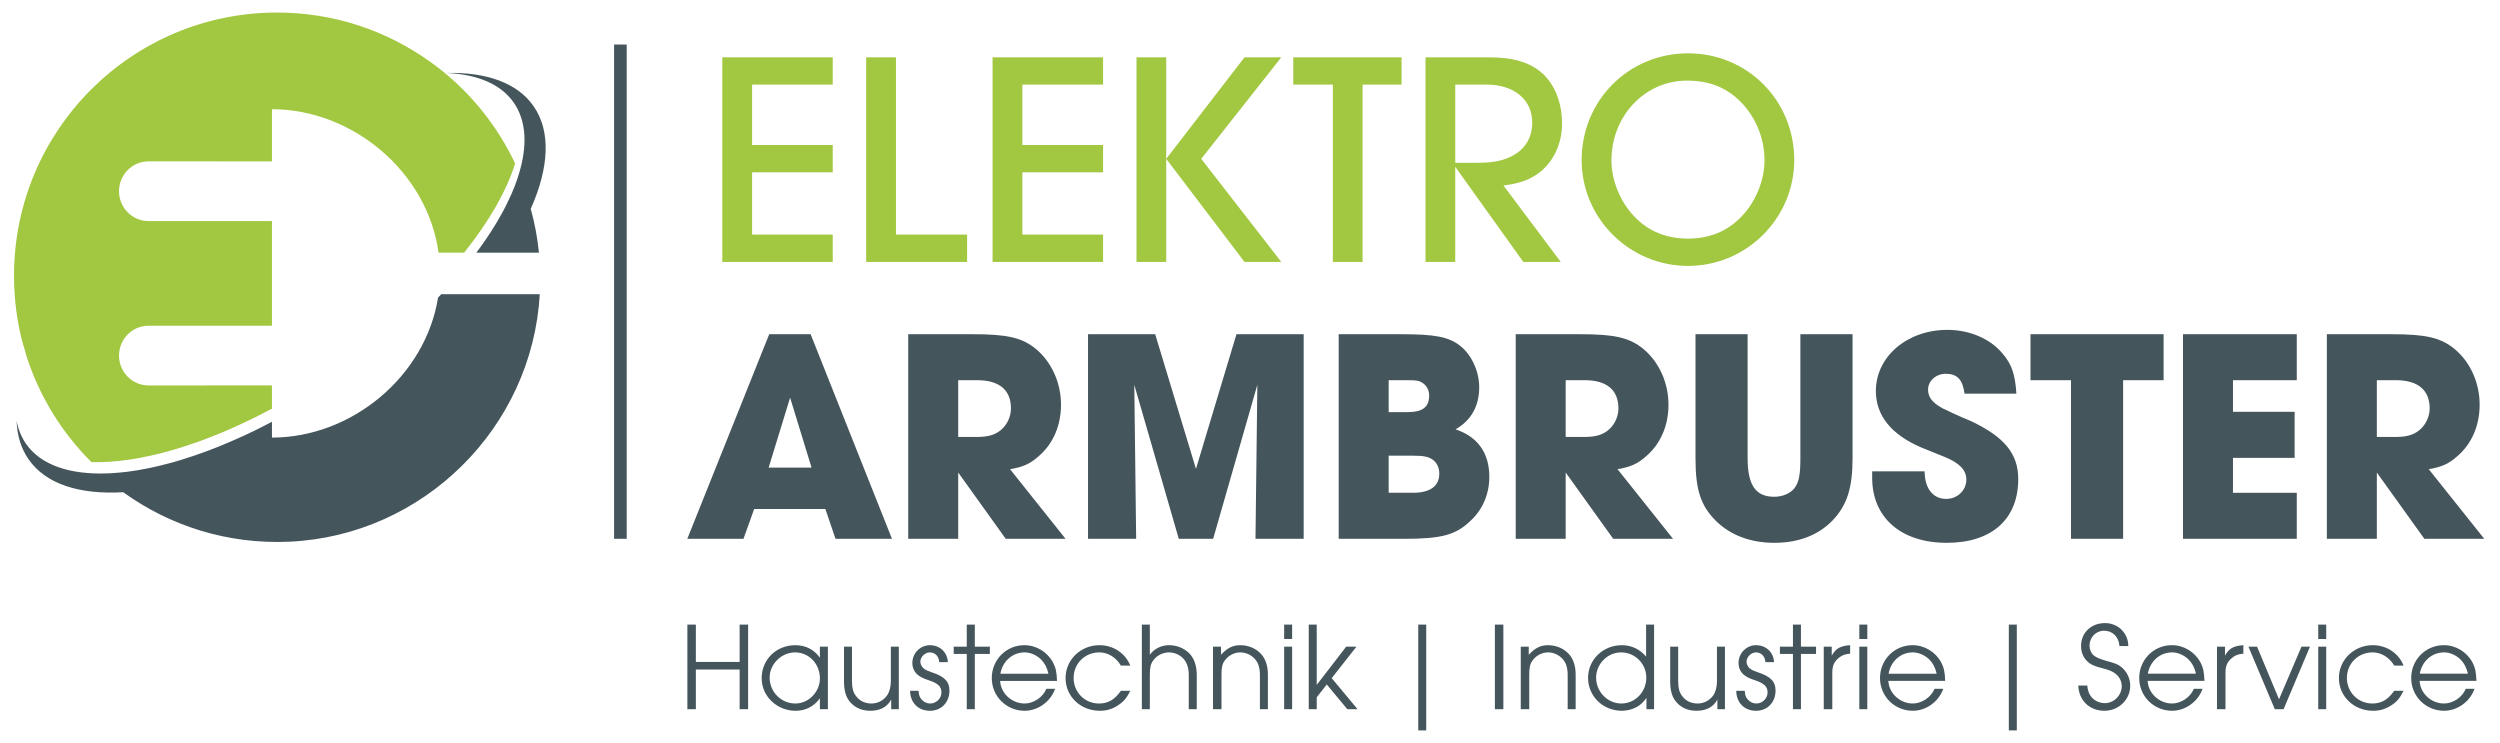
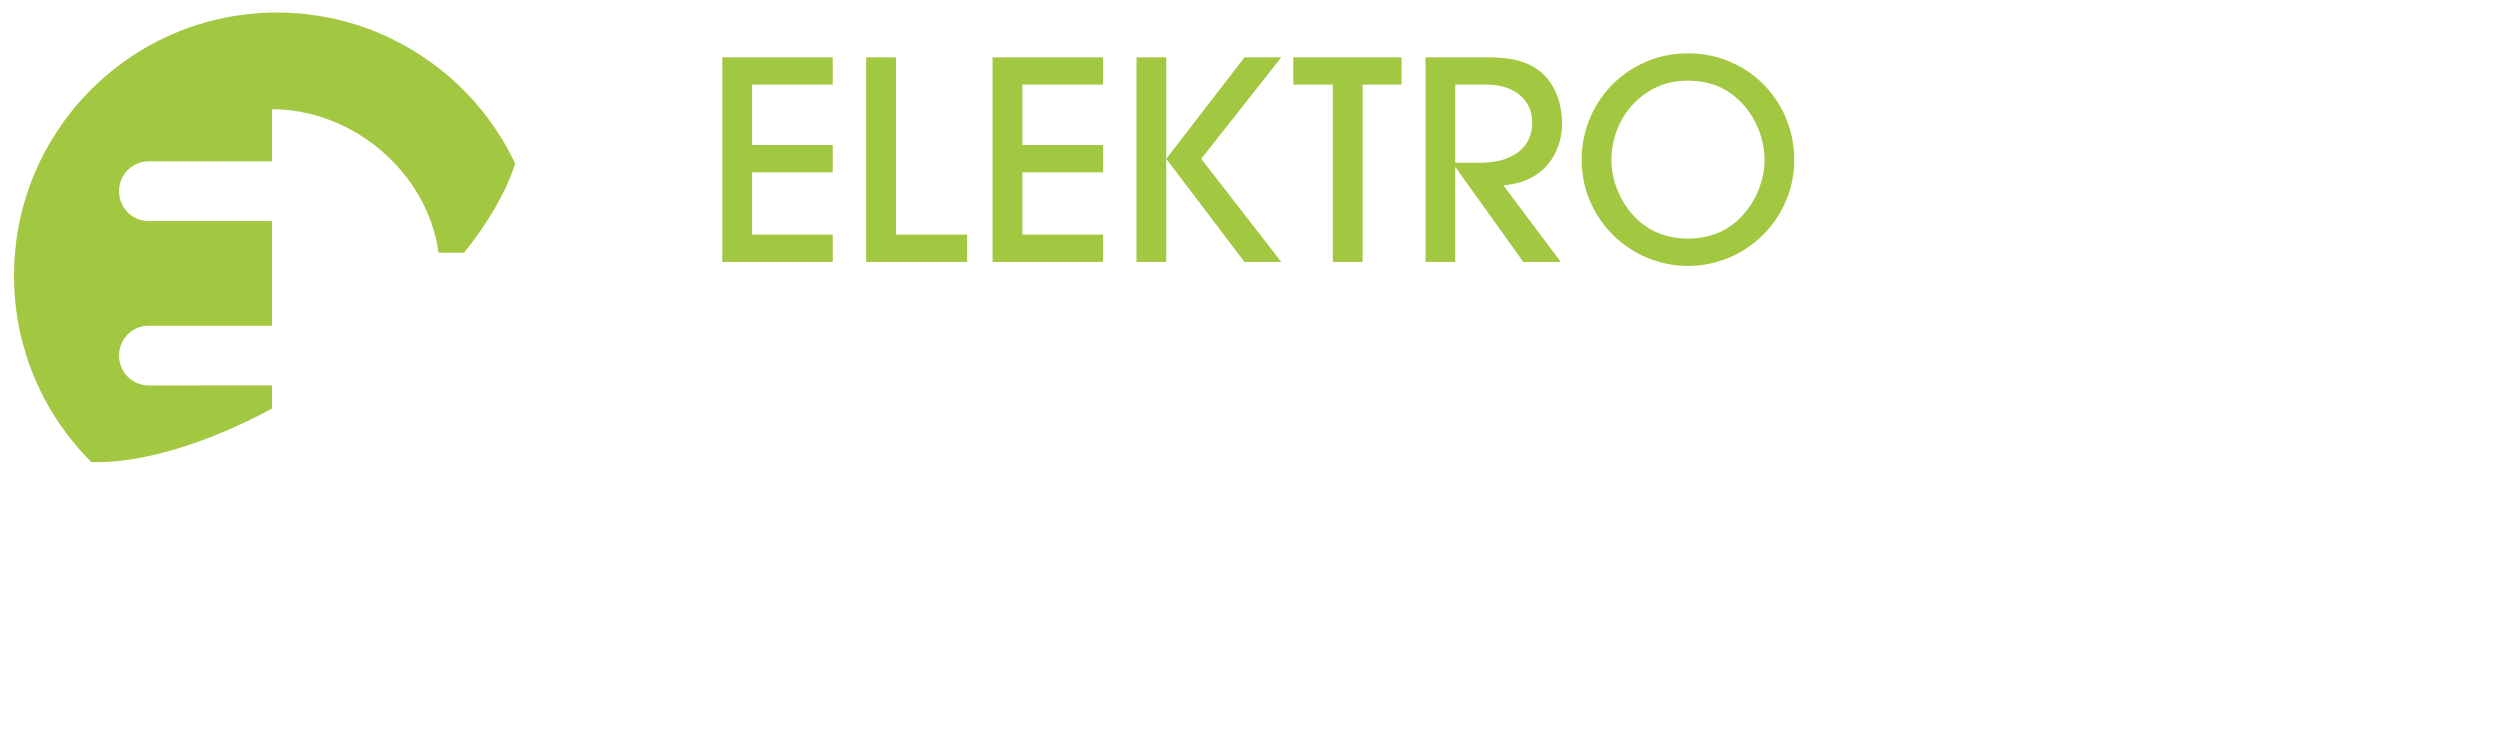
<svg xmlns="http://www.w3.org/2000/svg" xml:space="preserve" width="350px" height="104px" version="1.1" style="shape-rendering:geometricPrecision; text-rendering:geometricPrecision; image-rendering:optimizeQuality; fill-rule:evenodd; clip-rule:evenodd" viewBox="0 0 350 104.2">
  <defs>
    <style type="text/css">
   
    .fil0 {fill:none}
    .fil2 {fill:#A2C741;fill-rule:nonzero}
    .fil1 {fill:#45555C;fill-rule:nonzero}
   
  </style>
  </defs>
  <g id="Ebene_x0020_1">
-     <rect class="fil0" x="-0.13" y="0.06" width="350" height="104.2" />
    <g id="_2576424099008">
-       <path class="fil1" d="M74.49 14.87c-2.28,-3.26 -6.59,-4.75 -12.1,-4.64 -0.01,0 -0.01,0.01 0,0.01 4.23,0.2 7.5,1.54 9.32,4.13 1.81,2.59 1.96,6.11 0.71,10.12 -0.14,0.47 -0.31,0.95 -0.49,1.43 -0.05,0.12 -0.09,0.25 -0.14,0.37 -0.09,0.22 -0.17,0.43 -0.27,0.65 -0.04,0.11 -0.09,0.22 -0.14,0.33 -0.17,0.38 -0.35,0.76 -0.54,1.15 -0.06,0.13 -0.13,0.27 -0.2,0.41 -0.11,0.22 -0.22,0.43 -0.33,0.64 -0.08,0.16 -0.17,0.31 -0.25,0.46 -0.19,0.35 -0.39,0.69 -0.59,1.04 -0.1,0.17 -0.19,0.33 -0.29,0.49 -0.13,0.21 -0.26,0.41 -0.39,0.62 -0.11,0.19 -0.23,0.37 -0.35,0.56 -0.2,0.3 -0.4,0.61 -0.61,0.91 -0.14,0.2 -0.28,0.41 -0.42,0.61 -0.13,0.19 -0.27,0.38 -0.41,0.58 -0.16,0.21 -0.31,0.43 -0.48,0.64l-0.03 0.06 8.77 0c-0.21,-2.11 -0.6,-4.17 -1.15,-6.15 2.56,-5.74 2.88,-10.86 0.38,-14.42zm-12.93 26.39l-0.04 0.05c-0.13,0.14 -0.27,0.29 -0.41,0.43 -1.79,11.11 -12.16,19.64 -23.3,19.64l0 -2.22c-0.18,0.1 -0.36,0.19 -0.53,0.28 -0.11,0.05 -0.21,0.1 -0.31,0.16 -0.43,0.22 -0.86,0.44 -1.29,0.65 -0.13,0.06 -0.26,0.12 -0.38,0.19 -0.5,0.24 -0.99,0.47 -1.48,0.7 -0.12,0.05 -0.25,0.11 -0.37,0.16 -0.4,0.19 -0.81,0.37 -1.21,0.54 -0.13,0.06 -0.26,0.12 -0.39,0.17 -0.47,0.21 -0.95,0.4 -1.42,0.59 -0.14,0.06 -0.28,0.11 -0.42,0.17 -0.38,0.15 -0.76,0.3 -1.14,0.44 -0.13,0.05 -0.26,0.1 -0.38,0.14 -0.46,0.17 -0.91,0.33 -1.37,0.49 -0.15,0.05 -0.3,0.1 -0.45,0.15 -0.36,0.12 -0.72,0.24 -1.08,0.35 -0.12,0.04 -0.25,0.08 -0.37,0.12 -0.43,0.13 -0.87,0.26 -1.29,0.38 -0.16,0.04 -0.32,0.09 -0.48,0.13 -0.34,0.09 -0.68,0.18 -1.02,0.26 -0.13,0.04 -0.26,0.07 -0.39,0.1 -0.4,0.1 -0.79,0.18 -1.18,0.27 -0.17,0.03 -0.33,0.07 -0.49,0.1 -0.33,0.06 -0.66,0.13 -0.98,0.18 -0.16,0.03 -0.33,0.06 -0.49,0.09 -0.32,0.05 -0.65,0.1 -0.97,0.14 -0.16,0.03 -0.32,0.05 -0.47,0.07 -0.33,0.04 -0.66,0.07 -0.98,0.1 -0.16,0.02 -0.31,0.03 -0.47,0.04 -0.28,0.03 -0.56,0.04 -0.83,0.06 -0.15,0.01 -0.31,0.01 -0.45,0.02 -5.24,0.19 -9.3,-1.13 -11.41,-4.14 -0.66,-0.96 -1.1,-2.04 -1.33,-3.23 0.08,2.05 0.62,3.88 1.7,5.42 2.43,3.48 7.19,4.95 13.26,4.59 6.51,4.7 14.6,7.34 23.33,6.94 18.78,-0.87 34.02,-15.97 35.1,-34.72l-13.82 0zm26.01 -35.01l0 69.33 -1.77 0 0 -69.33 1.77 0zm25.93 59.34l-3.01 -9.81 -3.01 9.81 6.02 0zm-8.05 5.81l-1.5 4.18 -7.88 0 11.49 -28.7 5.81 0 11.41 28.7 -7.92 0 -1.42 -4.18 -9.99 0zm31.2 -10.11c1.55,0 2.5,-0.26 3.32,-0.9 0.9,-0.69 1.5,-1.9 1.5,-3.1 0,-2.58 -1.63,-3.96 -4.73,-3.96l-2.67 0 0 7.96 2.58 0zm-9.59 -14.41l9.08 0c4.78,0 6.88,0.47 8.82,2.06 2.19,1.81 3.53,4.73 3.53,7.83 0,2.93 -1.12,5.51 -3.14,7.23 -1.21,1.08 -2.2,1.51 -4.01,1.81l7.79 9.77 -8.39 0 -6.67 -9.3 0 9.3 -7.01 0 0 -28.7zm25.22 0l9.42 0 5.72 18.89 5.68 -18.89 9.43 0 0 28.7 -6.76 0 0.26 -21.6 -6.2 21.6 -4.82 0 -6.24 -21.6 0.26 21.6 -6.75 0 0 -28.7zm45.61 22.24c2.37,0 3.66,-0.94 3.66,-2.66 0,-0.87 -0.34,-1.6 -0.99,-2.03 -0.6,-0.38 -1.2,-0.51 -2.67,-0.51l-3.44 0 0 5.2 3.44 0zm-0.86 -11.31c2.2,0 3.1,-0.69 3.1,-2.37 0,-0.73 -0.39,-1.42 -0.99,-1.77 -0.47,-0.3 -0.86,-0.34 -2.11,-0.34l-2.58 0 0 4.48 2.58 0zm-9.59 -10.93l8.82 0c4.69,0 6.62,0.38 8.17,1.59 1.64,1.25 2.72,3.61 2.72,5.85 0,2.63 -1.12,4.65 -3.32,5.9 3.1,1.03 4.74,3.31 4.74,6.67 0,2.41 -0.95,4.64 -2.67,6.19 -2.07,1.98 -4.05,2.5 -9.38,2.5l-9.08 0 0 -28.7zm34.42 14.41c1.55,0 2.5,-0.26 3.32,-0.9 0.9,-0.69 1.5,-1.9 1.5,-3.1 0,-2.58 -1.63,-3.96 -4.73,-3.96l-2.67 0 0 7.96 2.58 0zm-9.59 -14.41l9.08 0c4.77,0 6.88,0.47 8.82,2.06 2.19,1.81 3.53,4.73 3.53,7.83 0,2.93 -1.12,5.51 -3.14,7.23 -1.21,1.08 -2.2,1.51 -4.01,1.81l7.79 9.77 -8.39 0 -6.67 -9.3 0 9.3 -7.01 0 0 -28.7zm32.53 0l0 17.38c0,3.79 1.12,5.42 3.74,5.42 1.12,0 2.16,-0.43 2.76,-1.12 0.69,-0.86 0.9,-1.85 0.9,-4.3l0 -17.38 7.32 0 0 17.38c0,4.22 -0.78,6.63 -2.84,8.78 -2.03,2.06 -4.78,3.1 -8.14,3.1 -3.35,0 -6.15,-1.08 -8.17,-3.06 -2.15,-2.15 -2.88,-4.34 -2.88,-8.82l0 -17.38 7.31 0zm30.43 8.34c-0.26,-1.98 -1.04,-2.79 -2.63,-2.79 -1.38,0 -2.49,0.99 -2.49,2.23 0,0.99 0.55,1.77 1.85,2.5 0.17,0.13 0.38,0.22 0.6,0.3l1.16 0.56 1.16 0.52 1.21 0.51c4.69,2.2 6.67,4.57 6.67,8.14 0,5.63 -3.7,8.95 -10.03,8.95 -6.41,0 -10.46,-3.53 -10.46,-9.13l0 -0.9 7.36 0c0,2.37 1.16,3.87 3.01,3.87 1.6,0 2.84,-1.2 2.84,-2.71 0,-1.33 -0.94,-2.32 -3.05,-3.18 -1.42,-0.56 -2.54,-1.03 -3.31,-1.34 -4.18,-1.8 -6.33,-4.47 -6.33,-7.91 0,-4.82 4.39,-8.57 10.03,-8.57 3.14,0 6.02,1.25 7.74,3.32 1.29,1.5 1.77,2.92 1.94,5.63l-7.27 0zm14.93 -1.89l-5.68 0 0 -6.45 18.67 0 0 6.45 -5.68 0 0 22.25 -7.31 0 0 -22.25zm15.71 -6.45l15.96 0 0 6.45 -8.95 0 0 4.43 8.65 0 0 6.46 -8.65 0 0 4.9 8.95 0 0 6.46 -15.96 0 0 -28.7zm29.78 14.41c1.55,0 2.49,-0.26 3.31,-0.9 0.9,-0.69 1.51,-1.9 1.51,-3.1 0,-2.58 -1.64,-3.96 -4.74,-3.96l-2.67 0 0 7.96 2.59 0zm-9.6 -14.41l9.08 0c4.78,0 6.88,0.47 8.82,2.06 2.2,1.81 3.53,4.73 3.53,7.83 0,2.93 -1.12,5.51 -3.14,7.23 -1.21,1.08 -2.2,1.51 -4,1.81l7.79 9.77 -8.4 0 -6.67 -9.3 0 9.3 -7.01 0 0 -28.7zm-229.97 40.73l1.19 0 0 5.24 6.14 0 0 -5.24 1.19 0 0 11.87 -1.19 0 0 -5.57 -6.14 0 0 5.57 -1.19 0 0 -11.87zm11.54 7.42c0,2.03 1.61,3.65 3.62,3.65 1.85,0 3.43,-1.63 3.43,-3.52 0,-2.05 -1.53,-3.65 -3.49,-3.65 -1.9,0 -3.56,1.64 -3.56,3.52zm8.17 4.45l-1.12 0 0 -1.53c-0.85,1.16 -2.01,1.75 -3.42,1.75 -2.61,0 -4.75,-2.05 -4.75,-4.56 0,-2.63 2.05,-4.64 4.72,-4.64 1.44,0 2.63,0.6 3.45,1.76l0 -1.55 1.12 0 0 8.77zm9.95 0l-1.07 0 0 -1.35c-0.57,1.05 -1.55,1.57 -2.95,1.57 -1.28,0 -2.35,-0.54 -3.01,-1.48 -0.45,-0.64 -0.66,-1.5 -0.66,-2.67l0 -4.84 1.12 0 0 4.84c0,0.93 0.16,1.55 0.54,2.05 0.51,0.71 1.28,1.08 2.18,1.08 0.88,0 1.68,-0.41 2.19,-1.12 0.34,-0.48 0.54,-1.19 0.54,-2.01l0 -4.84 1.12 0 0 8.77zm2.77 -2.58c0.04,0.57 0.13,0.87 0.41,1.2 0.31,0.37 0.77,0.58 1.21,0.58 0.86,0 1.59,-0.71 1.59,-1.55 0,-0.81 -0.47,-1.28 -1.75,-1.7 -0.87,-0.29 -1.28,-0.5 -1.65,-0.84 -0.45,-0.41 -0.68,-0.96 -0.68,-1.6 0,-1.37 1.1,-2.49 2.46,-2.49 1.4,0 2.45,0.99 2.52,2.38l-1.21 0c-0.05,-0.83 -0.58,-1.37 -1.33,-1.37 -0.66,0 -1.32,0.64 -1.32,1.3 0,0.37 0.22,0.78 0.54,1.01 0.21,0.16 0.41,0.25 1.03,0.47 1.83,0.6 2.51,1.31 2.51,2.58 0,1.65 -1.14,2.83 -2.74,2.83 -1.64,0 -2.76,-1.14 -2.78,-2.8l1.19 0zm6.76 -5.17l-1.83 0 0 -1.02 1.83 0 0 -3.1 1.13 0 0 3.1 2.11 0 0 1.02 -2.11 0 0 7.75 -1.13 0 0 -7.75zm11.46 2.77c-0.21,-0.87 -0.5,-1.44 -1.01,-1.97 -0.62,-0.63 -1.51,-1.02 -2.33,-1.02 -1.69,0 -3.1,1.23 -3.4,2.99l6.74 0zm-6.78 1.01c0.09,1.75 1.64,3.17 3.44,3.17 1.26,0 2.58,-0.89 3.04,-2.06l1.23 0c-0.62,1.8 -2.4,3.08 -4.27,3.08 -2.56,0 -4.61,-2.03 -4.61,-4.59 0,-2.57 2.03,-4.61 4.57,-4.61 1.67,0 3.22,0.94 4.02,2.43 0.38,0.7 0.52,1.36 0.56,2.58l-7.98 0zm18.26 1.39c-0.55,1.09 -0.98,1.57 -1.8,2.08 -0.78,0.5 -1.55,0.72 -2.47,0.72 -2.71,0 -4.81,-2.01 -4.81,-4.59 0,-2.57 2.12,-4.61 4.76,-4.61 1.93,0 3.63,1.12 4.32,2.86l-1.32 0c-0.67,-1.15 -1.81,-1.85 -3.02,-1.85 -2.03,0 -3.61,1.57 -3.61,3.58 0,2.01 1.56,3.59 3.55,3.59 1.29,0 2.18,-0.51 3.08,-1.78l1.32 0zm1.62 -9.29l1.12 0 0 4.24c0.57,-0.82 1.6,-1.35 2.69,-1.35 1.22,0 2.38,0.53 3.09,1.42 0.52,0.68 0.8,1.64 0.8,2.74l0 4.82 -1.12 0 0 -4.82c0,-0.94 -0.23,-1.65 -0.69,-2.21 -0.5,-0.58 -1.3,-0.94 -2.08,-0.94 -0.88,0 -1.77,0.46 -2.25,1.18 -0.32,0.44 -0.44,0.99 -0.44,1.97l0 4.82 -1.12 0 0 -11.87zm9.98 3.1l1.12 0 0 1.14c0.87,-0.96 1.66,-1.35 2.71,-1.35 1.22,0 2.38,0.53 3.07,1.42 0.54,0.69 0.8,1.6 0.8,2.74l0 4.82 -1.12 0 0 -4.82c0,-0.96 -0.21,-1.65 -0.69,-2.21 -0.52,-0.58 -1.26,-0.94 -2.05,-0.94 -0.87,0 -1.72,0.45 -2.22,1.18 -0.32,0.44 -0.43,0.97 -0.43,1.97l0 4.82 -1.19 0 0 -8.77zm9.98 0l1.12 0 0 8.77 -1.12 0 0 -8.77zm0 -3.1l1.12 0 0 2.02 -1.12 0 0 -2.02zm3.45 0l1.12 0 0 8.46 4.13 -5.36 1.44 0 -3.47 4.41 3.63 4.36 -1.44 0 -2.88 -3.47 -1.41 1.8 0 1.67 -1.12 0 0 -11.87zm16.48 14.84l-1.12 0 0 -14.84 1.12 0 0 14.84zm9.63 -14.84l1.19 0 0 11.87 -1.19 0 0 -11.87zm3.63 3.1l1.12 0 0 1.14c0.87,-0.96 1.65,-1.35 2.7,-1.35 1.23,0 2.39,0.53 3.08,1.42 0.53,0.69 0.8,1.6 0.8,2.74l0 4.82 -1.12 0 0 -4.82c0,-0.96 -0.21,-1.65 -0.69,-2.21 -0.52,-0.58 -1.27,-0.94 -2.05,-0.94 -0.87,0 -1.73,0.45 -2.22,1.18 -0.32,0.44 -0.43,0.97 -0.43,1.97l0 4.82 -1.19 0 0 -8.77zm10.57 4.34c0,1.98 1.6,3.63 3.54,3.63 1.94,0 3.5,-1.62 3.5,-3.63 0,-1.95 -1.58,-3.54 -3.54,-3.54 -1.9,0 -3.5,1.62 -3.5,3.54zm8.13 4.43l-1.07 0 0 -1.58c-0.48,0.64 -0.82,0.96 -1.34,1.26 -0.56,0.32 -1.38,0.54 -2.09,0.54 -2.67,0 -4.76,-2.03 -4.76,-4.63 0,-2.54 2.1,-4.57 4.74,-4.57 1.33,0 2.52,0.55 3.4,1.6l0 -4.49 1.12 0 0 11.87zm9.94 0l-1.06 0 0 -1.35c-0.57,1.05 -1.55,1.57 -2.96,1.57 -1.28,0 -2.35,-0.54 -3,-1.48 -0.45,-0.64 -0.66,-1.5 -0.66,-2.67l0 -4.84 1.12 0 0 4.84c0,0.93 0.16,1.55 0.53,2.05 0.52,0.71 1.28,1.08 2.19,1.08 0.87,0 1.67,-0.41 2.19,-1.12 0.34,-0.48 0.53,-1.19 0.53,-2.01l0 -4.84 1.12 0 0 8.77zm2.78 -2.58c0.03,0.57 0.12,0.87 0.41,1.2 0.3,0.37 0.76,0.58 1.21,0.58 0.85,0 1.58,-0.71 1.58,-1.55 0,-0.81 -0.46,-1.28 -1.74,-1.7 -0.87,-0.29 -1.28,-0.5 -1.66,-0.84 -0.44,-0.41 -0.67,-0.96 -0.67,-1.6 0,-1.37 1.1,-2.49 2.45,-2.49 1.41,0 2.46,0.99 2.53,2.38l-1.21 0c-0.05,-0.83 -0.59,-1.37 -1.34,-1.37 -0.65,0 -1.31,0.64 -1.31,1.3 0,0.37 0.21,0.78 0.53,1.01 0.22,0.16 0.41,0.25 1.03,0.47 1.84,0.6 2.51,1.31 2.51,2.58 0,1.65 -1.14,2.83 -2.74,2.83 -1.63,0 -2.76,-1.14 -2.77,-2.8l1.19 0zm6.76 -5.17l-1.83 0 0 -1.02 1.83 0 0 -3.1 1.12 0 0 3.1 2.12 0 0 1.02 -2.12 0 0 7.75 -1.12 0 0 -7.75zm4.32 -1.02l1.12 0 0 1.26c0.56,-1.01 1.21,-1.38 2.58,-1.47l0 1.19c-0.76,0.07 -1.12,0.2 -1.6,0.6 -0.67,0.56 -0.9,1.11 -0.9,2.09l0 5.1 -1.2 0 0 -8.77zm4.99 0l1.12 0 0 8.77 -1.12 0 0 -8.77zm0 -3.1l1.12 0 0 2.02 -1.12 0 0 -2.02zm10.85 6.89c-0.21,-0.87 -0.5,-1.44 -1.01,-1.97 -0.63,-0.63 -1.52,-1.02 -2.34,-1.02 -1.69,0 -3.09,1.23 -3.39,2.99l6.74 0zm-6.78 1.01c0.09,1.75 1.64,3.17 3.43,3.17 1.27,0 2.58,-0.89 3.05,-2.06l1.22 0c-0.62,1.8 -2.4,3.08 -4.27,3.08 -2.56,0 -4.6,-2.03 -4.6,-4.59 0,-2.57 2.02,-4.61 4.57,-4.61 1.67,0 3.22,0.94 4.02,2.43 0.37,0.7 0.52,1.36 0.55,2.58l-7.97 0zm18.02 6.94l-1.12 0 0 -14.84 1.12 0 0 14.84zm9.88 -6.29c0.09,0.76 0.25,1.21 0.6,1.63 0.45,0.52 1.14,0.84 1.87,0.84 1.28,0 2.37,-1.1 2.37,-2.39 0,-0.64 -0.3,-1.26 -0.82,-1.69 -0.43,-0.35 -0.85,-0.55 -1.83,-0.8 -1.23,-0.3 -1.75,-0.55 -2.23,-1.03 -0.53,-0.53 -0.83,-1.28 -0.83,-2.1 0,-1.87 1.42,-3.22 3.36,-3.22 1.83,0 3.27,1.41 3.27,3.22l-1.24 0c-0.09,-1.28 -0.96,-2.15 -2.15,-2.15 -1.16,0 -2.05,0.92 -2.05,2.12 0,0.51 0.23,1.05 0.57,1.33 0.32,0.27 0.85,0.52 1.76,0.77 1.41,0.39 1.67,0.49 2.21,0.94 0.73,0.62 1.17,1.58 1.17,2.56 0,1.94 -1.62,3.51 -3.61,3.51 -2.1,0 -3.59,-1.43 -3.68,-3.54l1.26 0zm15.25 -1.66c-0.21,-0.87 -0.5,-1.44 -1.02,-1.97 -0.62,-0.63 -1.51,-1.02 -2.33,-1.02 -1.69,0 -3.09,1.23 -3.4,2.99l6.75 0zm-6.78 1.01c0.09,1.75 1.64,3.17 3.43,3.17 1.27,0 2.58,-0.89 3.05,-2.06l1.22 0c-0.62,1.8 -2.4,3.08 -4.27,3.08 -2.56,0 -4.61,-2.03 -4.61,-4.59 0,-2.57 2.03,-4.61 4.58,-4.61 1.67,0 3.22,0.94 4.02,2.43 0.37,0.7 0.51,1.36 0.55,2.58l-7.97 0zm9.73 -4.8l1.12 0 0 1.26c0.55,-1.01 1.21,-1.38 2.58,-1.47l0 1.19c-0.76,0.07 -1.12,0.2 -1.6,0.6 -0.67,0.56 -0.91,1.11 -0.91,2.09l0 5.1 -1.19 0 0 -8.77zm4.41 0l1.21 0 3.08 7.38 3.15 -7.38 1.19 0 -3.7 8.77 -1.23 0 -3.7 -8.77zm9.79 0l1.12 0 0 8.77 -1.12 0 0 -8.77zm0 -3.1l1.12 0 0 2.02 -1.12 0 0 -2.02zm11.97 9.29c-0.55,1.09 -0.97,1.57 -1.79,2.08 -0.79,0.5 -1.55,0.72 -2.48,0.72 -2.7,0 -4.8,-2.01 -4.8,-4.59 0,-2.57 2.12,-4.61 4.75,-4.61 1.94,0 3.63,1.12 4.32,2.86l-1.31 0c-0.68,-1.15 -1.82,-1.85 -3.03,-1.85 -2.03,0 -3.61,1.57 -3.61,3.58 0,2.01 1.57,3.59 3.56,3.59 1.28,0 2.17,-0.51 3.08,-1.78l1.31 0zm9.03 -2.4c-0.22,-0.87 -0.5,-1.44 -1.02,-1.97 -0.62,-0.63 -1.51,-1.02 -2.33,-1.02 -1.69,0 -3.1,1.23 -3.4,2.99l6.75 0zm-6.78 1.01c0.09,1.75 1.63,3.17 3.43,3.17 1.26,0 2.58,-0.89 3.04,-2.06l1.23 0c-0.62,1.8 -2.4,3.08 -4.27,3.08 -2.56,0 -4.61,-2.03 -4.61,-4.59 0,-2.57 2.03,-4.61 4.58,-4.61 1.67,0 3.22,0.94 4.02,2.43 0.37,0.7 0.51,1.36 0.55,2.58l-7.97 0z" />
-       <path class="fil2" d="M64.77 35.44c3.5,-4.38 5.96,-8.67 7.15,-12.51 -2.43,-5.15 -6.02,-9.65 -10.44,-13.16 -0.49,-0.39 -0.99,-0.76 -1.5,-1.12l0 0 0 0c-6.04,-4.33 -13.44,-6.89 -21.45,-6.89 -20.38,0 -36.9,16.52 -36.9,36.91 0,3.35 0.44,6.6 1.28,9.69 0.05,0 0.37,1.25 0.4,1.37 1.81,5.77 5,10.93 9.18,15.09 6.75,0.21 15.84,-2.42 25.32,-7.5l0 -3.26 -17.31 0.01c-2.29,-0.01 -4.14,-1.88 -4.14,-4.19 0,-2.31 1.85,-4.19 4.14,-4.19l17.31 0 0 -14.68 -17.31 0c-2.29,0 -4.14,-1.88 -4.14,-4.19 0,-2.31 1.85,-4.18 4.14,-4.19l17.31 0.01 0 -7.32c11.3,0 21.81,8.78 23.37,20.12l3.59 0zm36.21 1.3l0 -28.7 15.49 0 0 3.83 -11.31 0 0 8.47 11.31 0 0 3.83 -11.31 0 0 8.74 11.31 0 0 3.83 -15.49 0zm20.18 0l0 -28.7 4.18 0 0 24.87 9.98 0 0 3.83 -14.16 0zm17.73 0l0 -28.7 15.5 0 0 3.83 -11.32 0 0 8.47 11.32 0 0 3.83 -11.32 0 0 8.74 11.32 0 0 3.83 -15.5 0zm35.34 0l-10.98 -14.46 0 14.46 -4.17 0 0 -28.7 4.17 0 0 14.24 10.98 -14.24 5.16 0 -11.23 14.24 11.23 14.46 -5.16 0zm12.39 0l0 -24.87 -5.55 0 0 -3.83 15.19 0 0 3.83 -5.47 0 0 24.87 -4.17 0zm20.05 -13.9c2.54,0 3.96,-0.3 5.38,-1.12 1.64,-0.95 2.54,-2.54 2.54,-4.52 0,-3.22 -2.54,-5.33 -6.37,-5.33l-4.43 0 0 10.97 2.88 0zm6.67 13.9l-9.55 -13.34 0 13.34 -4.17 0 0 -28.7 8.86 0c3.53,0 5.9,0.73 7.66,2.36 1.68,1.64 2.63,4.09 2.63,6.97 0,2.97 -1.38,5.68 -3.62,7.15 -1.29,0.82 -2.37,1.2 -4.6,1.5l8.04 10.72 -5.25 0zm12.36 -14.24c0,2.79 1.24,5.85 3.22,7.87 1.94,2.07 4.52,3.1 7.53,3.1 2.97,0 5.55,-1.03 7.49,-3.1 1.98,-2.02 3.23,-5.08 3.23,-7.87 0,-2.8 -0.99,-5.47 -2.76,-7.58 -2.15,-2.49 -4.69,-3.61 -8.13,-3.61 -5.89,0 -10.58,4.95 -10.58,11.19zm25.64 -0.05c0,8.18 -6.71,14.85 -14.89,14.85 -8.22,0 -14.93,-6.67 -14.93,-14.85 0,-8.35 6.58,-14.97 14.93,-14.97 8.31,0 14.89,6.58 14.89,14.97z" />
+       <path class="fil2" d="M64.77 35.44c3.5,-4.38 5.96,-8.67 7.15,-12.51 -2.43,-5.15 -6.02,-9.65 -10.44,-13.16 -0.49,-0.39 -0.99,-0.76 -1.5,-1.12l0 0 0 0c-6.04,-4.33 -13.44,-6.89 -21.45,-6.89 -20.38,0 -36.9,16.52 -36.9,36.91 0,3.35 0.44,6.6 1.28,9.69 0.05,0 0.37,1.25 0.4,1.37 1.81,5.77 5,10.93 9.18,15.09 6.75,0.21 15.84,-2.42 25.32,-7.5l0 -3.26 -17.31 0.01c-2.29,-0.01 -4.14,-1.88 -4.14,-4.19 0,-2.31 1.85,-4.19 4.14,-4.19l17.31 0 0 -14.68 -17.31 0c-2.29,0 -4.14,-1.88 -4.14,-4.19 0,-2.31 1.85,-4.18 4.14,-4.19l17.31 0.01 0 -7.32c11.3,0 21.81,8.78 23.37,20.12zm36.21 1.3l0 -28.7 15.49 0 0 3.83 -11.31 0 0 8.47 11.31 0 0 3.83 -11.31 0 0 8.74 11.31 0 0 3.83 -15.49 0zm20.18 0l0 -28.7 4.18 0 0 24.87 9.98 0 0 3.83 -14.16 0zm17.73 0l0 -28.7 15.5 0 0 3.83 -11.32 0 0 8.47 11.32 0 0 3.83 -11.32 0 0 8.74 11.32 0 0 3.83 -15.5 0zm35.34 0l-10.98 -14.46 0 14.46 -4.17 0 0 -28.7 4.17 0 0 14.24 10.98 -14.24 5.16 0 -11.23 14.24 11.23 14.46 -5.16 0zm12.39 0l0 -24.87 -5.55 0 0 -3.83 15.19 0 0 3.83 -5.47 0 0 24.87 -4.17 0zm20.05 -13.9c2.54,0 3.96,-0.3 5.38,-1.12 1.64,-0.95 2.54,-2.54 2.54,-4.52 0,-3.22 -2.54,-5.33 -6.37,-5.33l-4.43 0 0 10.97 2.88 0zm6.67 13.9l-9.55 -13.34 0 13.34 -4.17 0 0 -28.7 8.86 0c3.53,0 5.9,0.73 7.66,2.36 1.68,1.64 2.63,4.09 2.63,6.97 0,2.97 -1.38,5.68 -3.62,7.15 -1.29,0.82 -2.37,1.2 -4.6,1.5l8.04 10.72 -5.25 0zm12.36 -14.24c0,2.79 1.24,5.85 3.22,7.87 1.94,2.07 4.52,3.1 7.53,3.1 2.97,0 5.55,-1.03 7.49,-3.1 1.98,-2.02 3.23,-5.08 3.23,-7.87 0,-2.8 -0.99,-5.47 -2.76,-7.58 -2.15,-2.49 -4.69,-3.61 -8.13,-3.61 -5.89,0 -10.58,4.95 -10.58,11.19zm25.64 -0.05c0,8.18 -6.71,14.85 -14.89,14.85 -8.22,0 -14.93,-6.67 -14.93,-14.85 0,-8.35 6.58,-14.97 14.93,-14.97 8.31,0 14.89,6.58 14.89,14.97z" />
    </g>
  </g>
</svg>